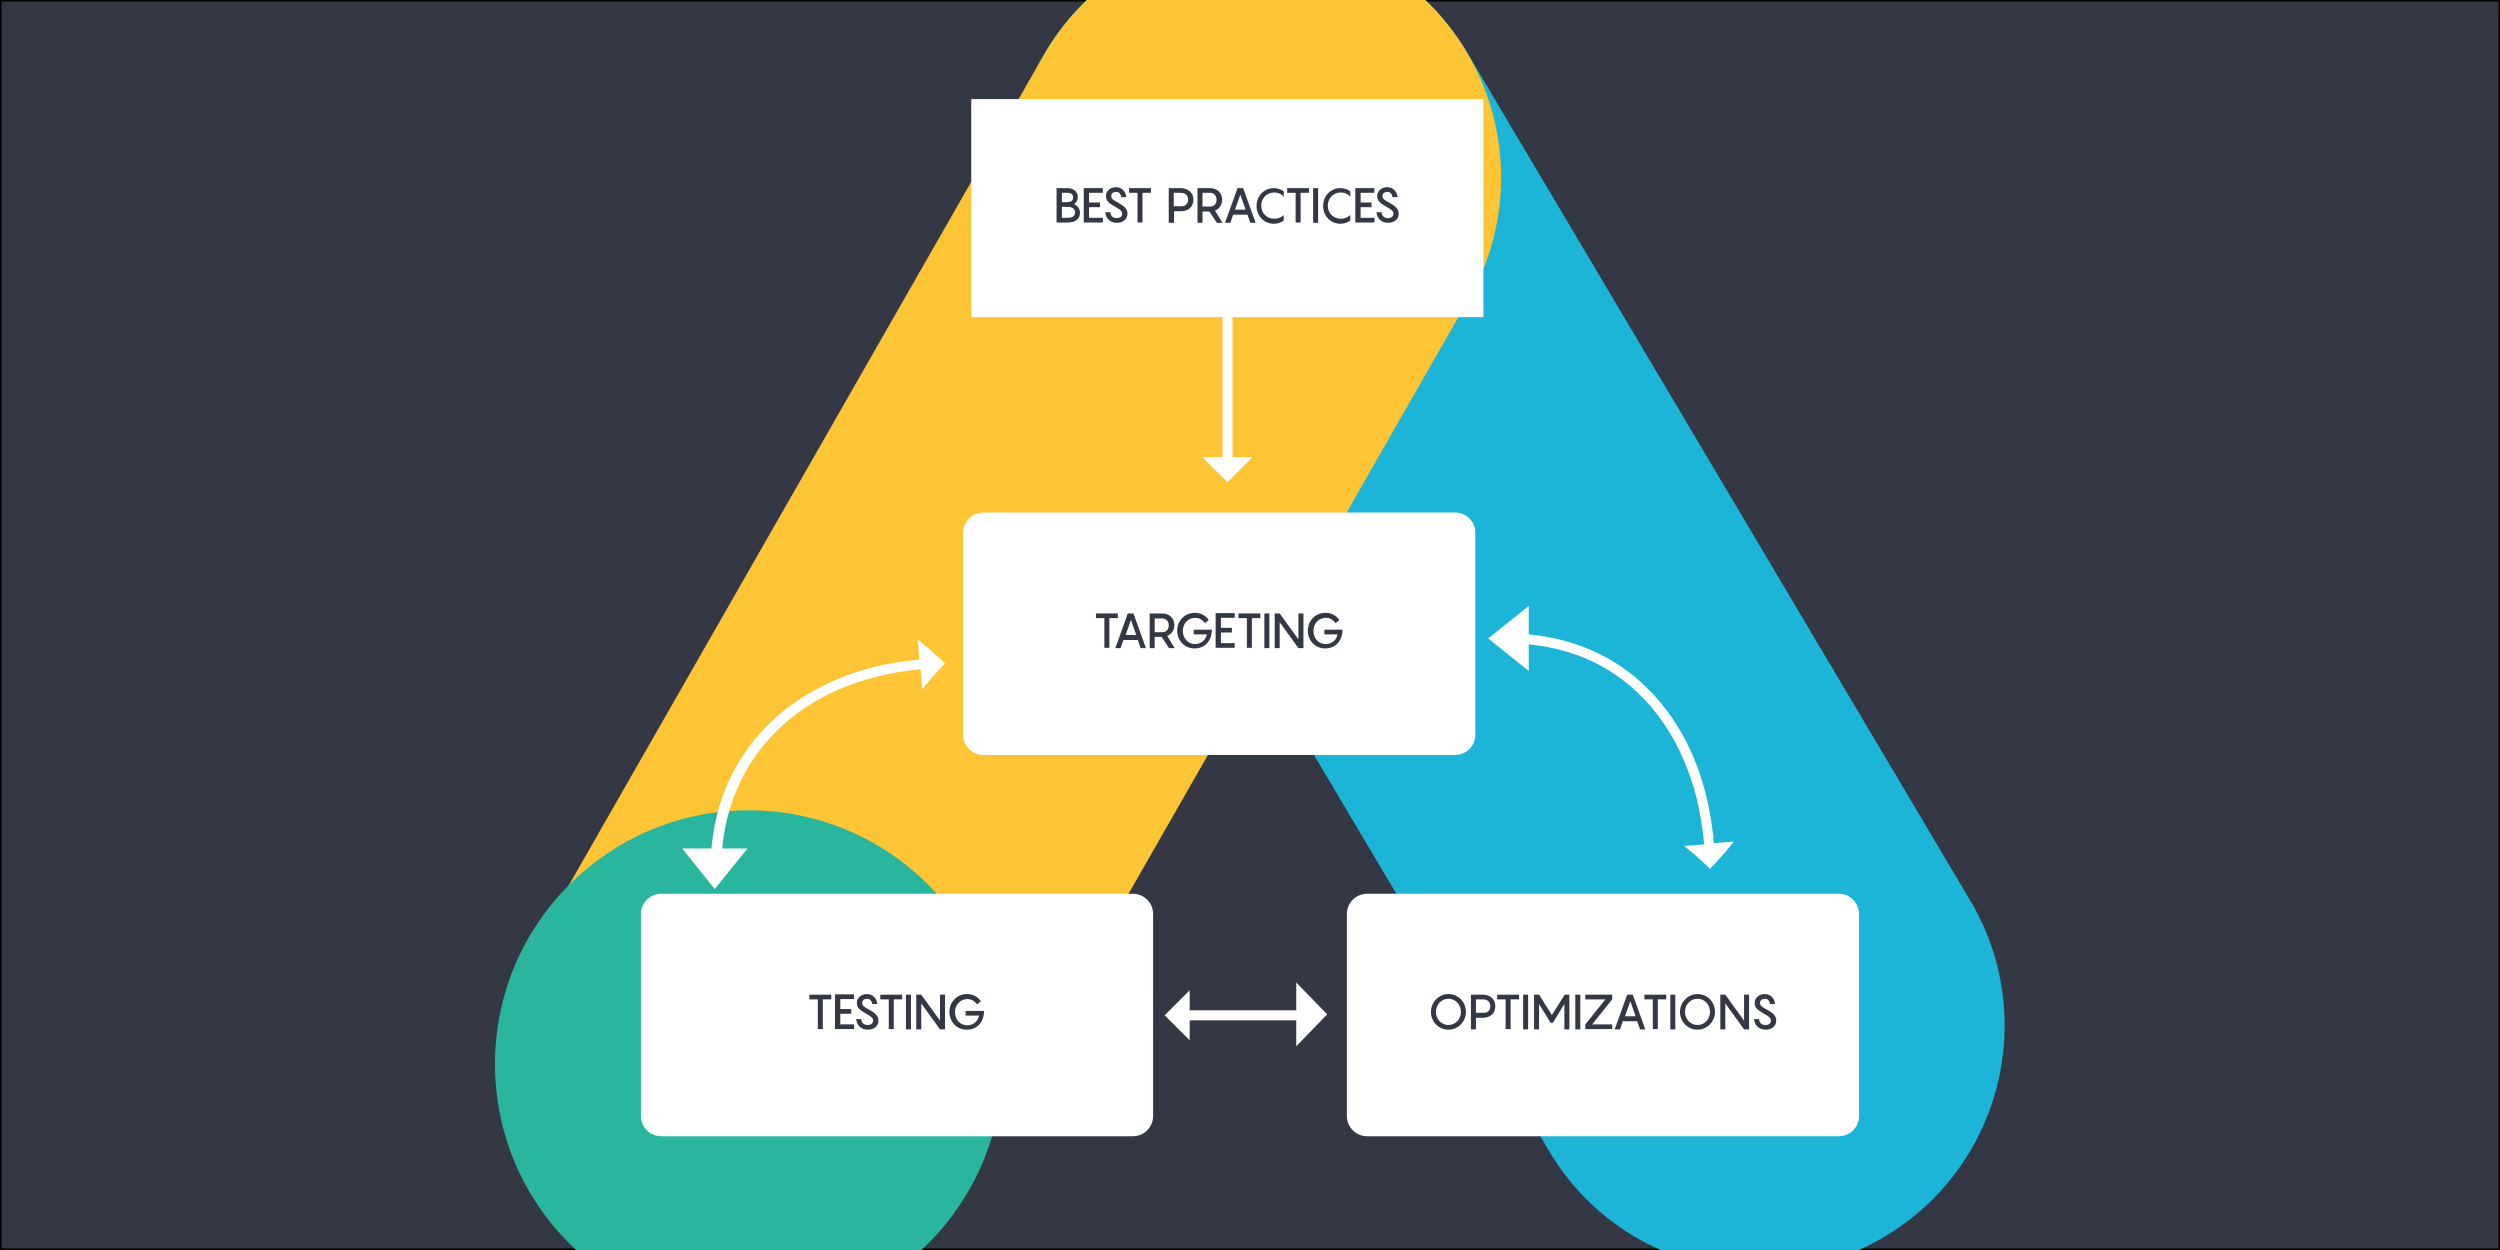
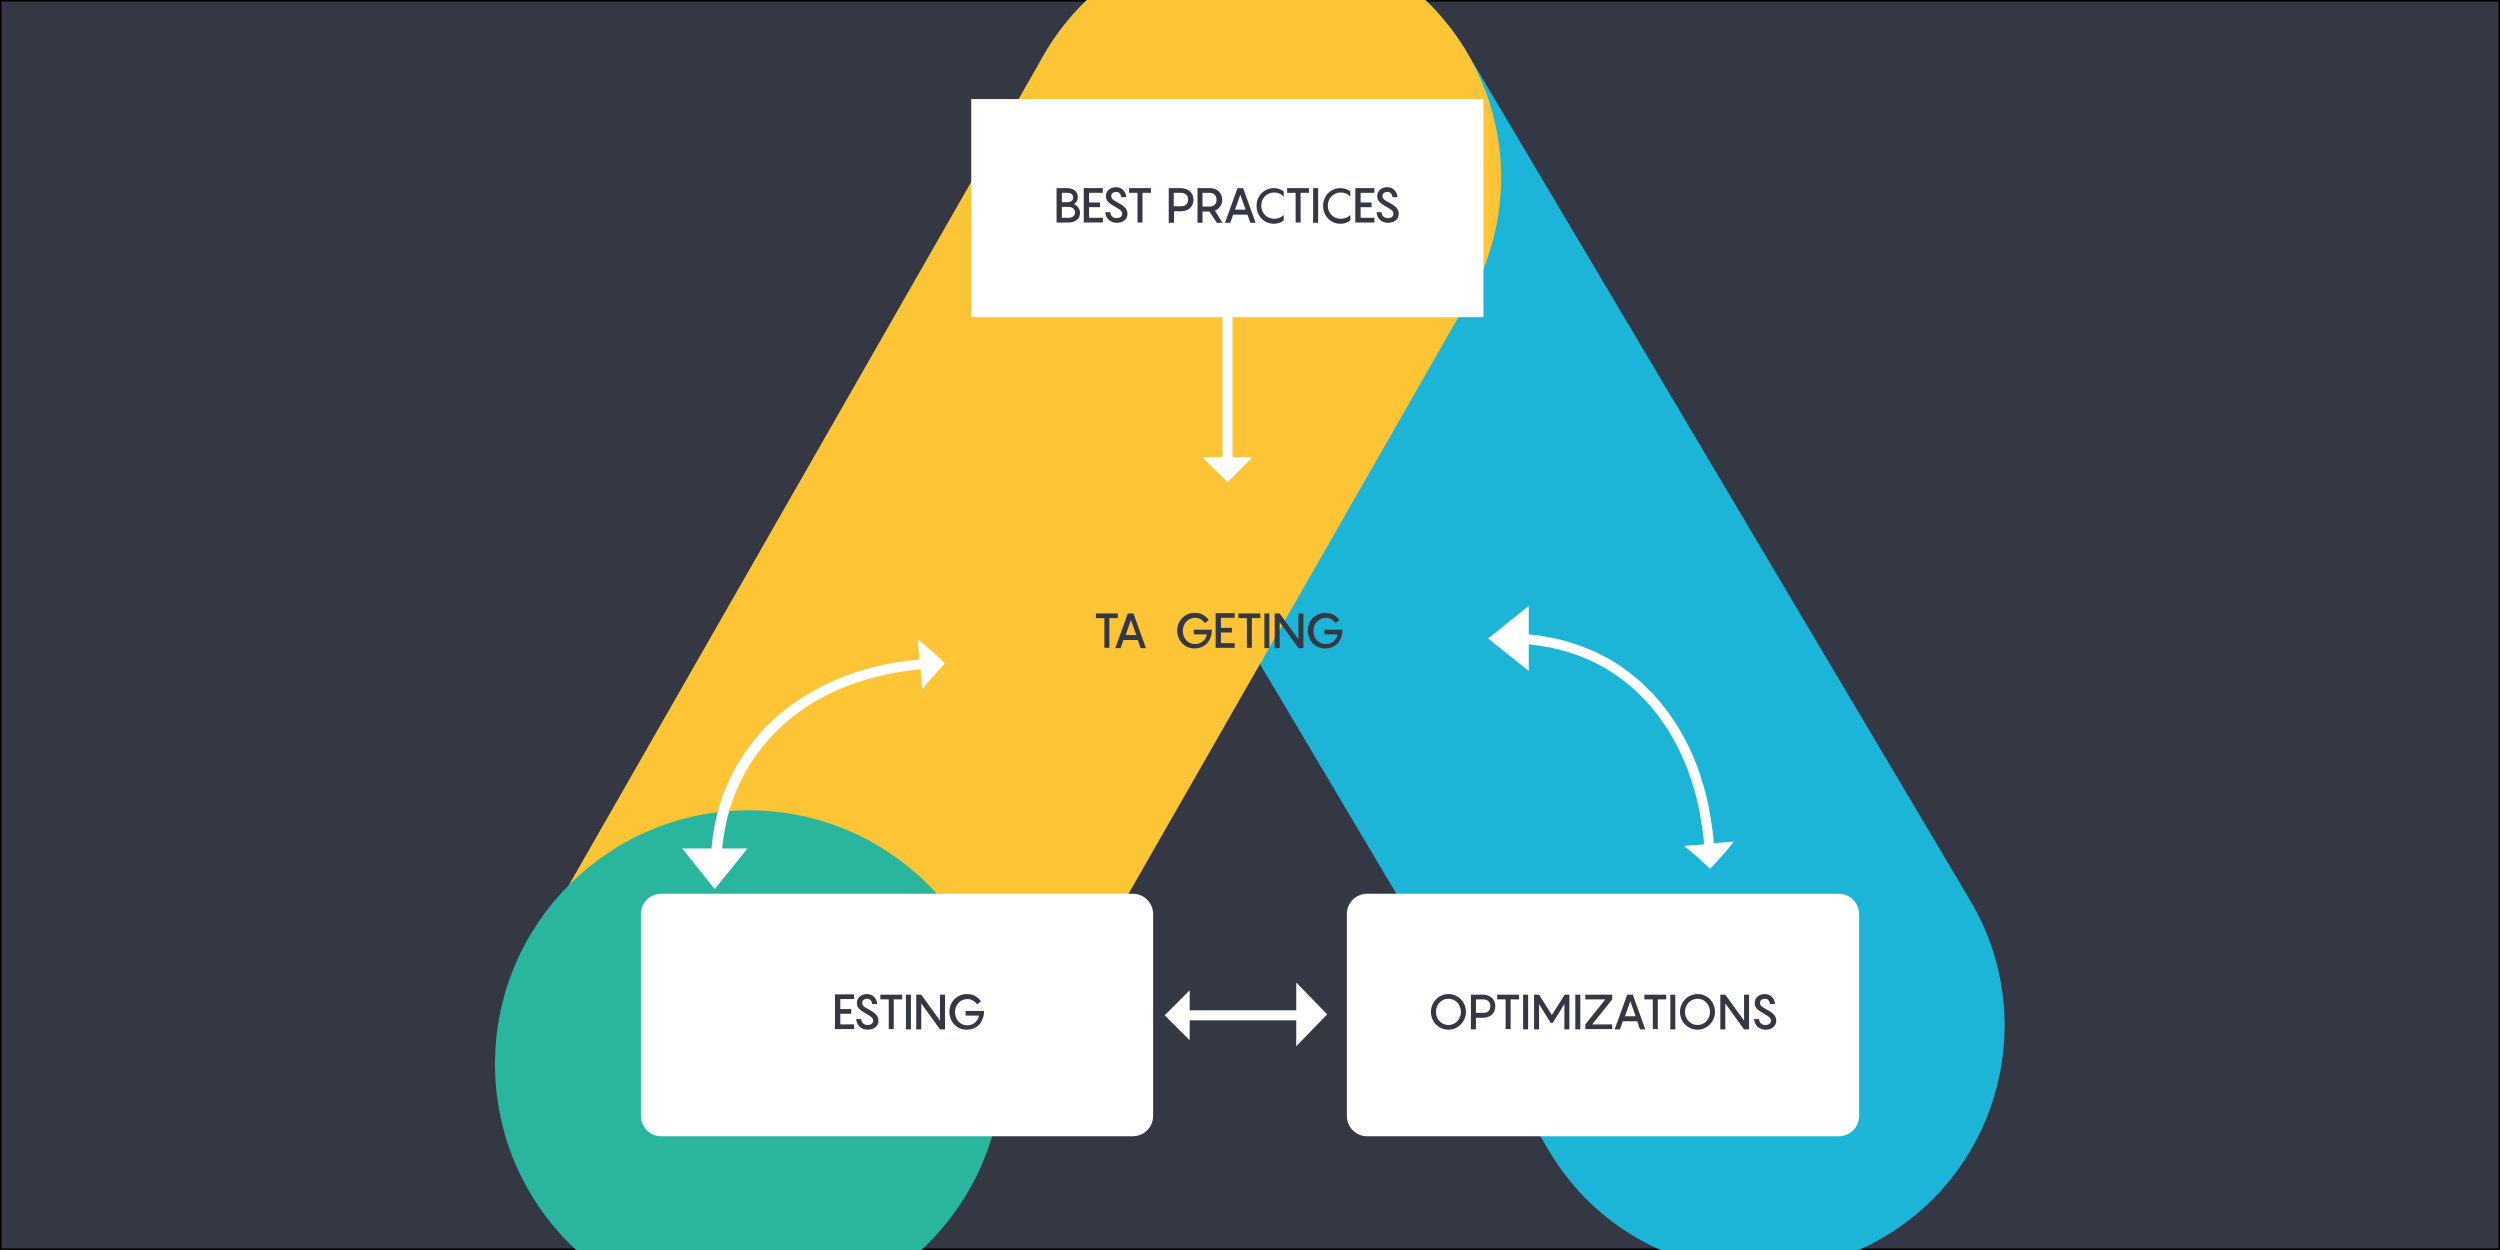
<svg xmlns="http://www.w3.org/2000/svg" xmlns:xlink="http://www.w3.org/1999/xlink" version="1.1" id="Layer_1" x="0px" y="0px" viewBox="0 0 800 400" style="enable-background:new 0 0 800 400;" xml:space="preserve">
  <rect x="0" y="0" width="800" height="400" fill="#808080" stroke="none" />
  <style type="text/css">
	.st0{fill:#343844;stroke:#000000;stroke-miterlimit:10;}
	.st1{clip-path:url(#SVGID_2_);}
	.st2{fill:#1CB5D7;}
	.st3{fill:#FDC536;}
	.st4{fill:#2AB69D;}
	.st5{fill:#FFFFFF;}
	.st6{fill:#343844;}
</style>
  <rect class="st0" width="800" height="400" />
  <g>
    <defs>
      <rect id="SVGID_1_" width="800" height="400" />
    </defs>
    <clipPath id="SVGID_2_">
      <use xlink:href="#SVGID_1_" style="overflow:visible;" />
    </clipPath>
    <g class="st1">
      <path class="st2" d="M563.2,406.7c-26.8,0-52.9-13.7-67.5-38.4L334.5,96.8c-22.1-37.2-9.8-85.4,27.4-107.5    c37.2-22.1,85.4-9.8,107.5,27.4l161.1,271.5c22.1,37.2,9.8,85.4-27.4,107.5C590.6,403.2,576.8,406.7,563.2,406.7z" />
      <path class="st3" d="M239.6,418.9c-13.2,0-26.6-3.3-38.9-10.4c-37.6-21.5-50.6-69.4-29.1-107L333.9,17.8    c21.5-37.6,69.4-50.6,107-29.1c37.6,21.5,50.6,69.4,29.1,107L307.7,379.4C293.2,404.7,266.8,418.9,239.6,418.9z" />
      <circle class="st4" cx="239.6" cy="340.5" r="81.2" />
    </g>
  </g>
  <rect x="310.8" y="31.7" class="st5" width="163.9" height="69.8" />
  <g>
    <path class="st6" d="M345.6,68.1c0,2-1.5,3.1-3.9,3.1h-3.6V60.2h3.3c2.3,0,3.5,1.2,3.5,2.9c0,1-0.5,1.7-1.2,2.2   C344.9,65.9,345.6,66.9,345.6,68.1z M339.8,64.7h1.7c1.2,0,1.9-0.5,1.9-1.5c0-1-0.7-1.5-1.9-1.5h-1.7V64.7z M344,68   c0-1.1-0.8-1.8-2.2-1.8h-2v3.5h1.9C343.2,69.7,344,69.1,344,68z" />
    <path class="st6" d="M348.5,61.7v3.1h3.5v1.5h-3.5v3.4h4.4v1.5h-6.1V60.2h6.1v1.5H348.5z" />
    <path class="st6" d="M355.3,68c0.1,1.2,1,1.8,2,1.8c1.2,0,1.8-0.6,1.8-1.4c0-1-1-1.5-2.2-2.2c-2.1-1.2-3-1.9-3-3.5   c0-1.6,1.4-2.8,3.2-2.8c1.9,0,3.2,1.4,3.3,3.2h-1.6c-0.1-1-0.7-1.7-1.6-1.7c-0.9,0-1.6,0.5-1.6,1.3c0,1,0.8,1.4,1.9,2   c2,1.1,3.3,2,3.3,3.7c0,1.8-1.5,2.9-3.4,2.9c-2.2,0-3.6-1.5-3.7-3.4H355.3z" />
    <path class="st6" d="M368.3,61.7h-2.7v9.5H364v-9.5h-2.7v-1.5h7V61.7z" />
    <path class="st6" d="M381.9,63.9c0,2.4-1.8,3.7-4,3.7h-2.2v3.7H374V60.2h3.8C380,60.2,381.9,61.5,381.9,63.9z M380.2,63.9   c0-1.5-1-2.2-2.4-2.2h-2.2v4.3h2.2C379.2,66.1,380.2,65.3,380.2,63.9z" />
    <path class="st6" d="M387,67.7h-2.2v3.6h-1.6V60.2h4.1c2,0,3.8,1.4,3.8,3.7c0,1.7-1,3-2.3,3.5l2.4,3.9h-1.8L387,67.7z M384.8,66.1   h2.4c1.2,0,2.1-0.8,2.1-2.2c0-1.4-1-2.2-2.1-2.2h-2.4V66.1z" />
    <path class="st6" d="M399.2,68.7h-4.6l-0.9,2.6H392l4-11.1h1.8l4,11.1h-1.7L399.2,68.7z M398.6,67.1l-1.7-4.8l-1.7,4.8H398.6z" />
    <path class="st6" d="M407.7,61.6c-2.2,0-4.1,1.7-4.1,4.2s1.9,4.2,4.1,4.2c1.6,0,2.6-0.7,3.1-1.2v1.7c-0.5,0.5-1.6,1.1-3.2,1.1   c-3.1,0-5.5-2.5-5.5-5.7c0-3.2,2.4-5.7,5.5-5.7c1.6,0,2.7,0.6,3.2,1.1v1.7C410.3,62.3,409.3,61.6,407.7,61.6z" />
    <path class="st6" d="M418.9,61.7h-2.7v9.5h-1.6v-9.5h-2.7v-1.5h7V61.7z" />
    <path class="st6" d="M420.2,60.2h1.6v11.1h-1.6V60.2z" />
    <path class="st6" d="M429,61.6c-2.2,0-4.1,1.7-4.1,4.2s1.9,4.2,4.1,4.2c1.6,0,2.6-0.7,3.1-1.2v1.7c-0.5,0.5-1.6,1.1-3.2,1.1   c-3.1,0-5.5-2.5-5.5-5.7c0-3.2,2.4-5.7,5.5-5.7c1.6,0,2.7,0.6,3.2,1.1v1.7C431.6,62.3,430.6,61.6,429,61.6z" />
    <path class="st6" d="M435.4,61.7v3.1h3.5v1.5h-3.5v3.4h4.4v1.5h-6.1V60.2h6.1v1.5H435.4z" />
    <path class="st6" d="M442.1,68c0.1,1.2,1,1.8,2,1.8c1.2,0,1.8-0.6,1.8-1.4c0-1-1-1.5-2.2-2.2c-2.1-1.2-3-1.9-3-3.5   c0-1.6,1.4-2.8,3.2-2.8c1.9,0,3.2,1.4,3.3,3.2h-1.6c-0.1-1-0.7-1.7-1.6-1.7c-0.9,0-1.6,0.5-1.6,1.3c0,1,0.8,1.4,1.9,2   c2,1.1,3.3,2,3.3,3.7c0,1.8-1.5,2.9-3.4,2.9c-2.2,0-3.6-1.5-3.7-3.4H442.1z" />
  </g>
-   <path class="st5" d="M472.1,235.1c0,3.6-2.9,6.5-6.5,6.5H314.7c-3.6,0-6.5-2.9-6.5-6.5v-64.6c0-3.6,2.9-6.5,6.5-6.5h150.9  c3.6,0,6.5,2.9,6.5,6.5V235.1z" />
  <path class="st5" d="M369,357.1c0,3.6-2.9,6.5-6.5,6.5H211.6c-3.6,0-6.5-2.9-6.5-6.5v-64.6c0-3.6,2.9-6.5,6.5-6.5h150.9  c3.6,0,6.5,2.9,6.5,6.5V357.1z" />
  <path class="st5" d="M594.9,357.1c0,3.6-2.9,6.5-6.5,6.5H437.5c-3.6,0-6.5-2.9-6.5-6.5v-64.6c0-3.6,2.9-6.5,6.5-6.5h150.9  c3.6,0,6.5,2.9,6.5,6.5V357.1z" />
  <g>
-     <path class="st6" d="M266,319.8h-2.7v9.5h-1.6v-9.5h-2.7v-1.5h7V319.8z" />
    <path class="st6" d="M268.9,319.8v3.1h3.5v1.5h-3.5v3.4h4.4v1.5h-6.1v-11.1h6.1v1.5H268.9z" />
    <path class="st6" d="M275.6,326.2c0.1,1.2,1,1.8,2,1.8c1.2,0,1.8-0.6,1.8-1.4c0-1-1-1.5-2.2-2.2c-2.1-1.2-3-1.9-3-3.5   c0-1.6,1.4-2.8,3.2-2.8c1.9,0,3.2,1.4,3.3,3.2h-1.6c-0.1-1-0.7-1.7-1.6-1.7c-0.9,0-1.6,0.5-1.6,1.3c0,1,0.8,1.4,1.9,2   c2,1.1,3.3,2,3.3,3.7c0,1.8-1.5,2.9-3.4,2.9c-2.2,0-3.6-1.5-3.7-3.4H275.6z" />
    <path class="st6" d="M288.6,319.8H286v9.5h-1.6v-9.5h-2.7v-1.5h7V319.8z" />
    <path class="st6" d="M289.9,318.3h1.6v11.1h-1.6V318.3z" />
    <path class="st6" d="M302.4,318.3v11.1h-1.6l-6-8.3v8.3h-1.6v-11.1h1.6l6,8.3v-8.3H302.4z" />
    <path class="st6" d="M314.9,323.3c0,3.8-2.2,6.2-5.6,6.2c-3.2,0-5.5-2.6-5.5-5.7c0-3.1,2.3-5.7,5.7-5.7c1.9,0,3.4,0.9,4.4,2.3   l-1.2,1c-0.7-0.9-1.7-1.7-3.1-1.7c-2.3,0-4,1.8-4,4.2c0,2.3,1.6,4.2,3.9,4.2c2,0,3.4-1.3,3.8-3.1H309v-1.5H314.9z" />
  </g>
  <g>
    <path class="st6" d="M357.7,197.8H355v9.5h-1.6v-9.5h-2.7v-1.5h7V197.8z" />
    <path class="st6" d="M364.1,204.8h-4.6l-0.9,2.6h-1.7l4-11.1h1.8l4,11.1h-1.7L364.1,204.8z M363.6,203.2l-1.7-4.8l-1.7,4.8H363.6z" />
-     <path class="st6" d="M371.7,203.8h-2.2v3.6h-1.6v-11.1h4.1c2,0,3.8,1.4,3.8,3.7c0,1.7-1,3-2.3,3.5l2.4,3.9h-1.8L371.7,203.8z    M369.5,202.3h2.4c1.2,0,2.1-0.8,2.1-2.2c0-1.4-1-2.2-2.1-2.2h-2.4V202.3z" />
    <path class="st6" d="M387.8,201.3c0,3.8-2.2,6.2-5.6,6.2c-3.2,0-5.5-2.6-5.5-5.7s2.3-5.7,5.7-5.7c1.9,0,3.4,0.9,4.4,2.3l-1.2,1   c-0.7-0.9-1.7-1.7-3.1-1.7c-2.3,0-4,1.8-4,4.2c0,2.3,1.6,4.2,3.9,4.2c2,0,3.4-1.3,3.8-3.1h-4.2v-1.5H387.8z" />
    <path class="st6" d="M390.7,197.8v3.1h3.5v1.5h-3.5v3.4h4.4v1.5h-6.1v-11.1h6.1v1.5H390.7z" />
    <path class="st6" d="M403.3,197.8h-2.7v9.5H399v-9.5h-2.7v-1.5h7V197.8z" />
    <path class="st6" d="M404.6,196.3h1.6v11.1h-1.6V196.3z" />
    <path class="st6" d="M417.1,196.3v11.1h-1.6l-6-8.3v8.3h-1.6v-11.1h1.6l6,8.3v-8.3H417.1z" />
    <path class="st6" d="M429.6,201.3c0,3.8-2.2,6.2-5.6,6.2c-3.2,0-5.5-2.6-5.5-5.7s2.3-5.7,5.7-5.7c1.9,0,3.4,0.9,4.4,2.3l-1.2,1   c-0.7-0.9-1.7-1.7-3.1-1.7c-2.3,0-4,1.8-4,4.2c0,2.3,1.6,4.2,3.9,4.2c2,0,3.5-1.3,3.8-3.1h-4.2v-1.5H429.6z" />
  </g>
  <g>
    <path class="st6" d="M457.9,323.8c0-3.1,2.5-5.7,5.6-5.7c3.2,0,5.6,2.6,5.6,5.7c0,3.1-2.5,5.7-5.6,5.7   C460.4,329.5,457.9,327,457.9,323.8z M467.5,323.8c0-2.3-1.7-4.2-4-4.2c-2.3,0-4,1.9-4,4.2c0,2.3,1.7,4.2,4,4.2   C465.8,328,467.5,326.1,467.5,323.8z" />
    <path class="st6" d="M478.5,322c0,2.4-1.8,3.7-4,3.7h-2.2v3.7h-1.6v-11.1h3.8C476.7,318.3,478.5,319.6,478.5,322z M476.9,322   c0-1.5-1-2.2-2.4-2.2h-2.2v4.3h2.2C475.9,324.2,476.9,323.5,476.9,322z" />
    <path class="st6" d="M486.1,319.8h-2.7v9.5h-1.6v-9.5h-2.7v-1.5h7V319.8z" />
    <path class="st6" d="M487.4,318.3h1.6v11.1h-1.6V318.3z" />
    <path class="st6" d="M502.2,318.3v11.1h-1.6v-8.1l-3.7,6h-0.7l-3.7-6v8.1h-1.6v-11.1h1.6l4.1,6.5l4.1-6.5H502.2z" />
    <path class="st6" d="M504.1,318.3h1.6v11.1h-1.6V318.3z" />
    <path class="st6" d="M515.9,319.8l-6.4,8h6.4v1.5h-8.6v-1.5l6.4-8h-6.4v-1.5h8.6V319.8z" />
    <path class="st6" d="M523.9,326.8h-4.6l-0.9,2.6h-1.7l4-11.1h1.8l4,11.1h-1.7L523.9,326.8z M523.4,325.2l-1.7-4.8l-1.7,4.8H523.4z" />
    <path class="st6" d="M533.2,319.8h-2.7v9.5h-1.6v-9.5h-2.7v-1.5h7V319.8z" />
    <path class="st6" d="M534.5,318.3h1.6v11.1h-1.6V318.3z" />
    <path class="st6" d="M537.6,323.8c0-3.1,2.5-5.7,5.6-5.7c3.2,0,5.6,2.6,5.6,5.7c0,3.1-2.5,5.7-5.6,5.7   C540.1,329.5,537.6,327,537.6,323.8z M547.2,323.8c0-2.3-1.7-4.2-4-4.2c-2.3,0-4,1.9-4,4.2c0,2.3,1.7,4.2,4,4.2   C545.5,328,547.2,326.1,547.2,323.8z" />
    <path class="st6" d="M559.7,318.3v11.1h-1.6l-6-8.3v8.3h-1.6v-11.1h1.6l6,8.3v-8.3H559.7z" />
    <path class="st6" d="M562.9,326.2c0.1,1.2,1,1.8,2,1.8c1.2,0,1.8-0.6,1.8-1.4c0-1-1-1.5-2.2-2.2c-2.1-1.2-3-1.9-3-3.5   c0-1.6,1.4-2.8,3.2-2.8c1.9,0,3.2,1.4,3.3,3.2h-1.6c-0.1-1-0.7-1.7-1.6-1.7c-0.9,0-1.6,0.5-1.6,1.3c0,1,0.8,1.4,1.9,2   c2,1.1,3.3,2,3.3,3.7c0,1.8-1.5,2.9-3.4,2.9c-2.2,0-3.6-1.5-3.7-3.4H562.9z" />
  </g>
  <g>
    <g>
      <g>
        <polygon class="st5" points="391.2,93.3 391.2,146.3 384.8,146.3 392.8,154.3 400.8,146.3 394.4,146.3 394.4,93.3    " />
      </g>
    </g>
  </g>
  <g>
    <g>
      <g>
        <path class="st5" d="M230.8,278c0-8.8,1.6-17.6,5.1-25.6c3.4-8,8.7-15.2,15.3-21c6.6-5.8,14.4-10.1,22.7-12.9     c4.2-1.4,8.4-2.5,12.8-3.3c1.1-0.2,2.2-0.3,3.3-0.5c1.1-0.2,2.2-0.3,3.3-0.4l1.3-0.1l0.5,6.4c1.1-1.4,2.3-2.8,3.5-4.2     c1.2-1.4,2.5-2.7,3.8-4.1c-1.3-1.3-2.7-2.6-4.2-3.9c-1.4-1.2-2.9-2.5-4.5-3.7l0.5,6.4l-1.4,0.1c-1.1,0.1-2.3,0.2-3.4,0.4     c-1.1,0.2-2.3,0.3-3.4,0.5c-4.5,0.8-8.9,1.9-13.3,3.4c-8.6,3-16.8,7.5-23.8,13.5c-6.9,6-12.5,13.6-16.2,22.1     c-3.7,8.5-5.3,17.7-5.3,26.8H230.8z" />
      </g>
    </g>
  </g>
  <g>
    <g>
      <g>
        <polygon class="st5" points="421.6,323.3 380.7,323.3 380.7,316.9 372.7,324.9 380.7,332.9 380.7,326.5 421.6,326.5    " />
      </g>
    </g>
  </g>
  <g>
    <g>
      <g>
        <path class="st5" d="M482.7,205.9c8.7,0,17.5,1.6,25.4,5.1c8,3.5,15,8.9,20.6,15.6c5.6,6.7,9.7,14.5,12.5,22.9     c1.4,4.2,2.4,8.4,3.1,12.8c0.2,1.1,0.3,2.2,0.5,3.3c0.2,1.1,0.3,2.2,0.4,3.3l0.1,1.3l-6.4,0.5c1.4,1.1,2.8,2.3,4.2,3.5     c1.4,1.2,2.7,2.5,4.1,3.8c1.3-1.3,2.6-2.7,3.9-4.2c1.3-1.4,2.5-2.9,3.7-4.5l-6.4,0.5l-0.1-1.4c-0.1-1.1-0.2-2.3-0.4-3.4     c-0.2-1.1-0.3-2.3-0.5-3.4c-0.7-4.5-1.8-8.9-3.2-13.2c-2.8-8.6-7.2-16.9-13.1-23.9c-5.9-7-13.4-12.8-21.8-16.4     c-8.4-3.7-17.6-5.4-26.7-5.4V205.9z" />
      </g>
    </g>
  </g>
  <polygon class="st5" points="228.7,284.5 218.3,271.5 239.2,271.5 " />
  <polygon class="st5" points="476.2,204.3 489.2,193.9 489.2,214.7 " />
  <polygon class="st5" points="424.7,324.6 414.8,334.8 414.8,314.4 " />
</svg>